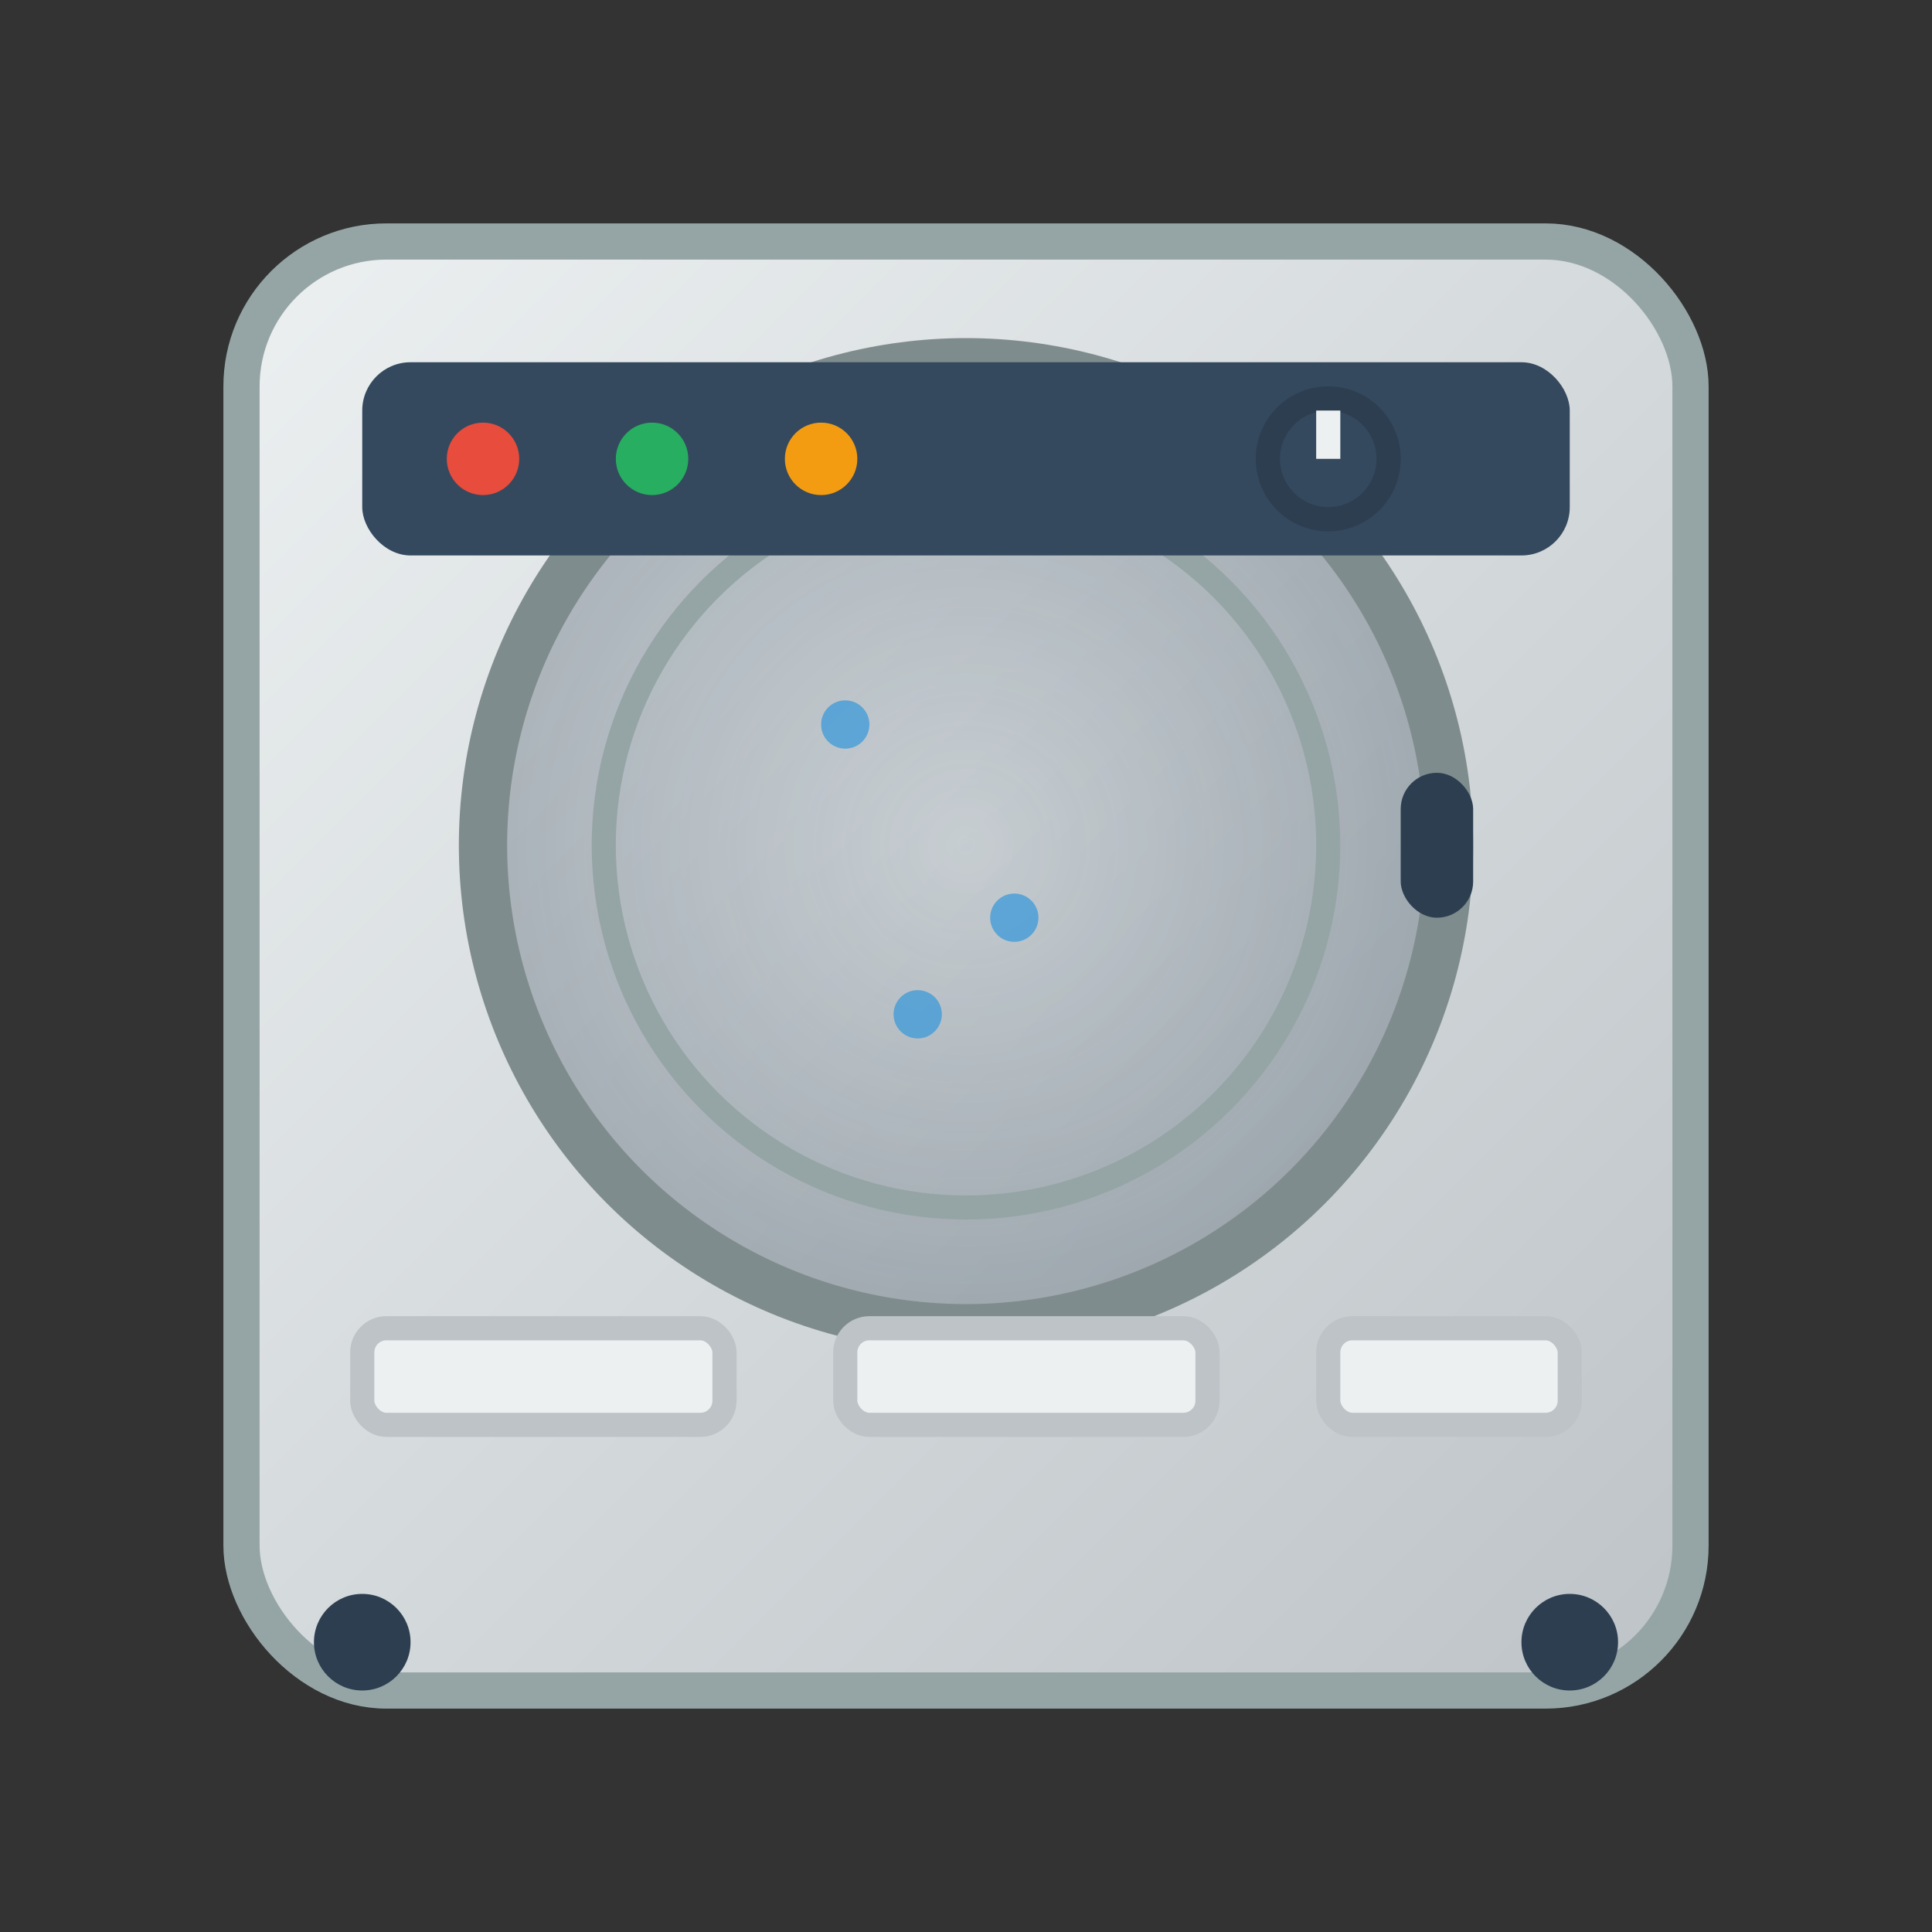
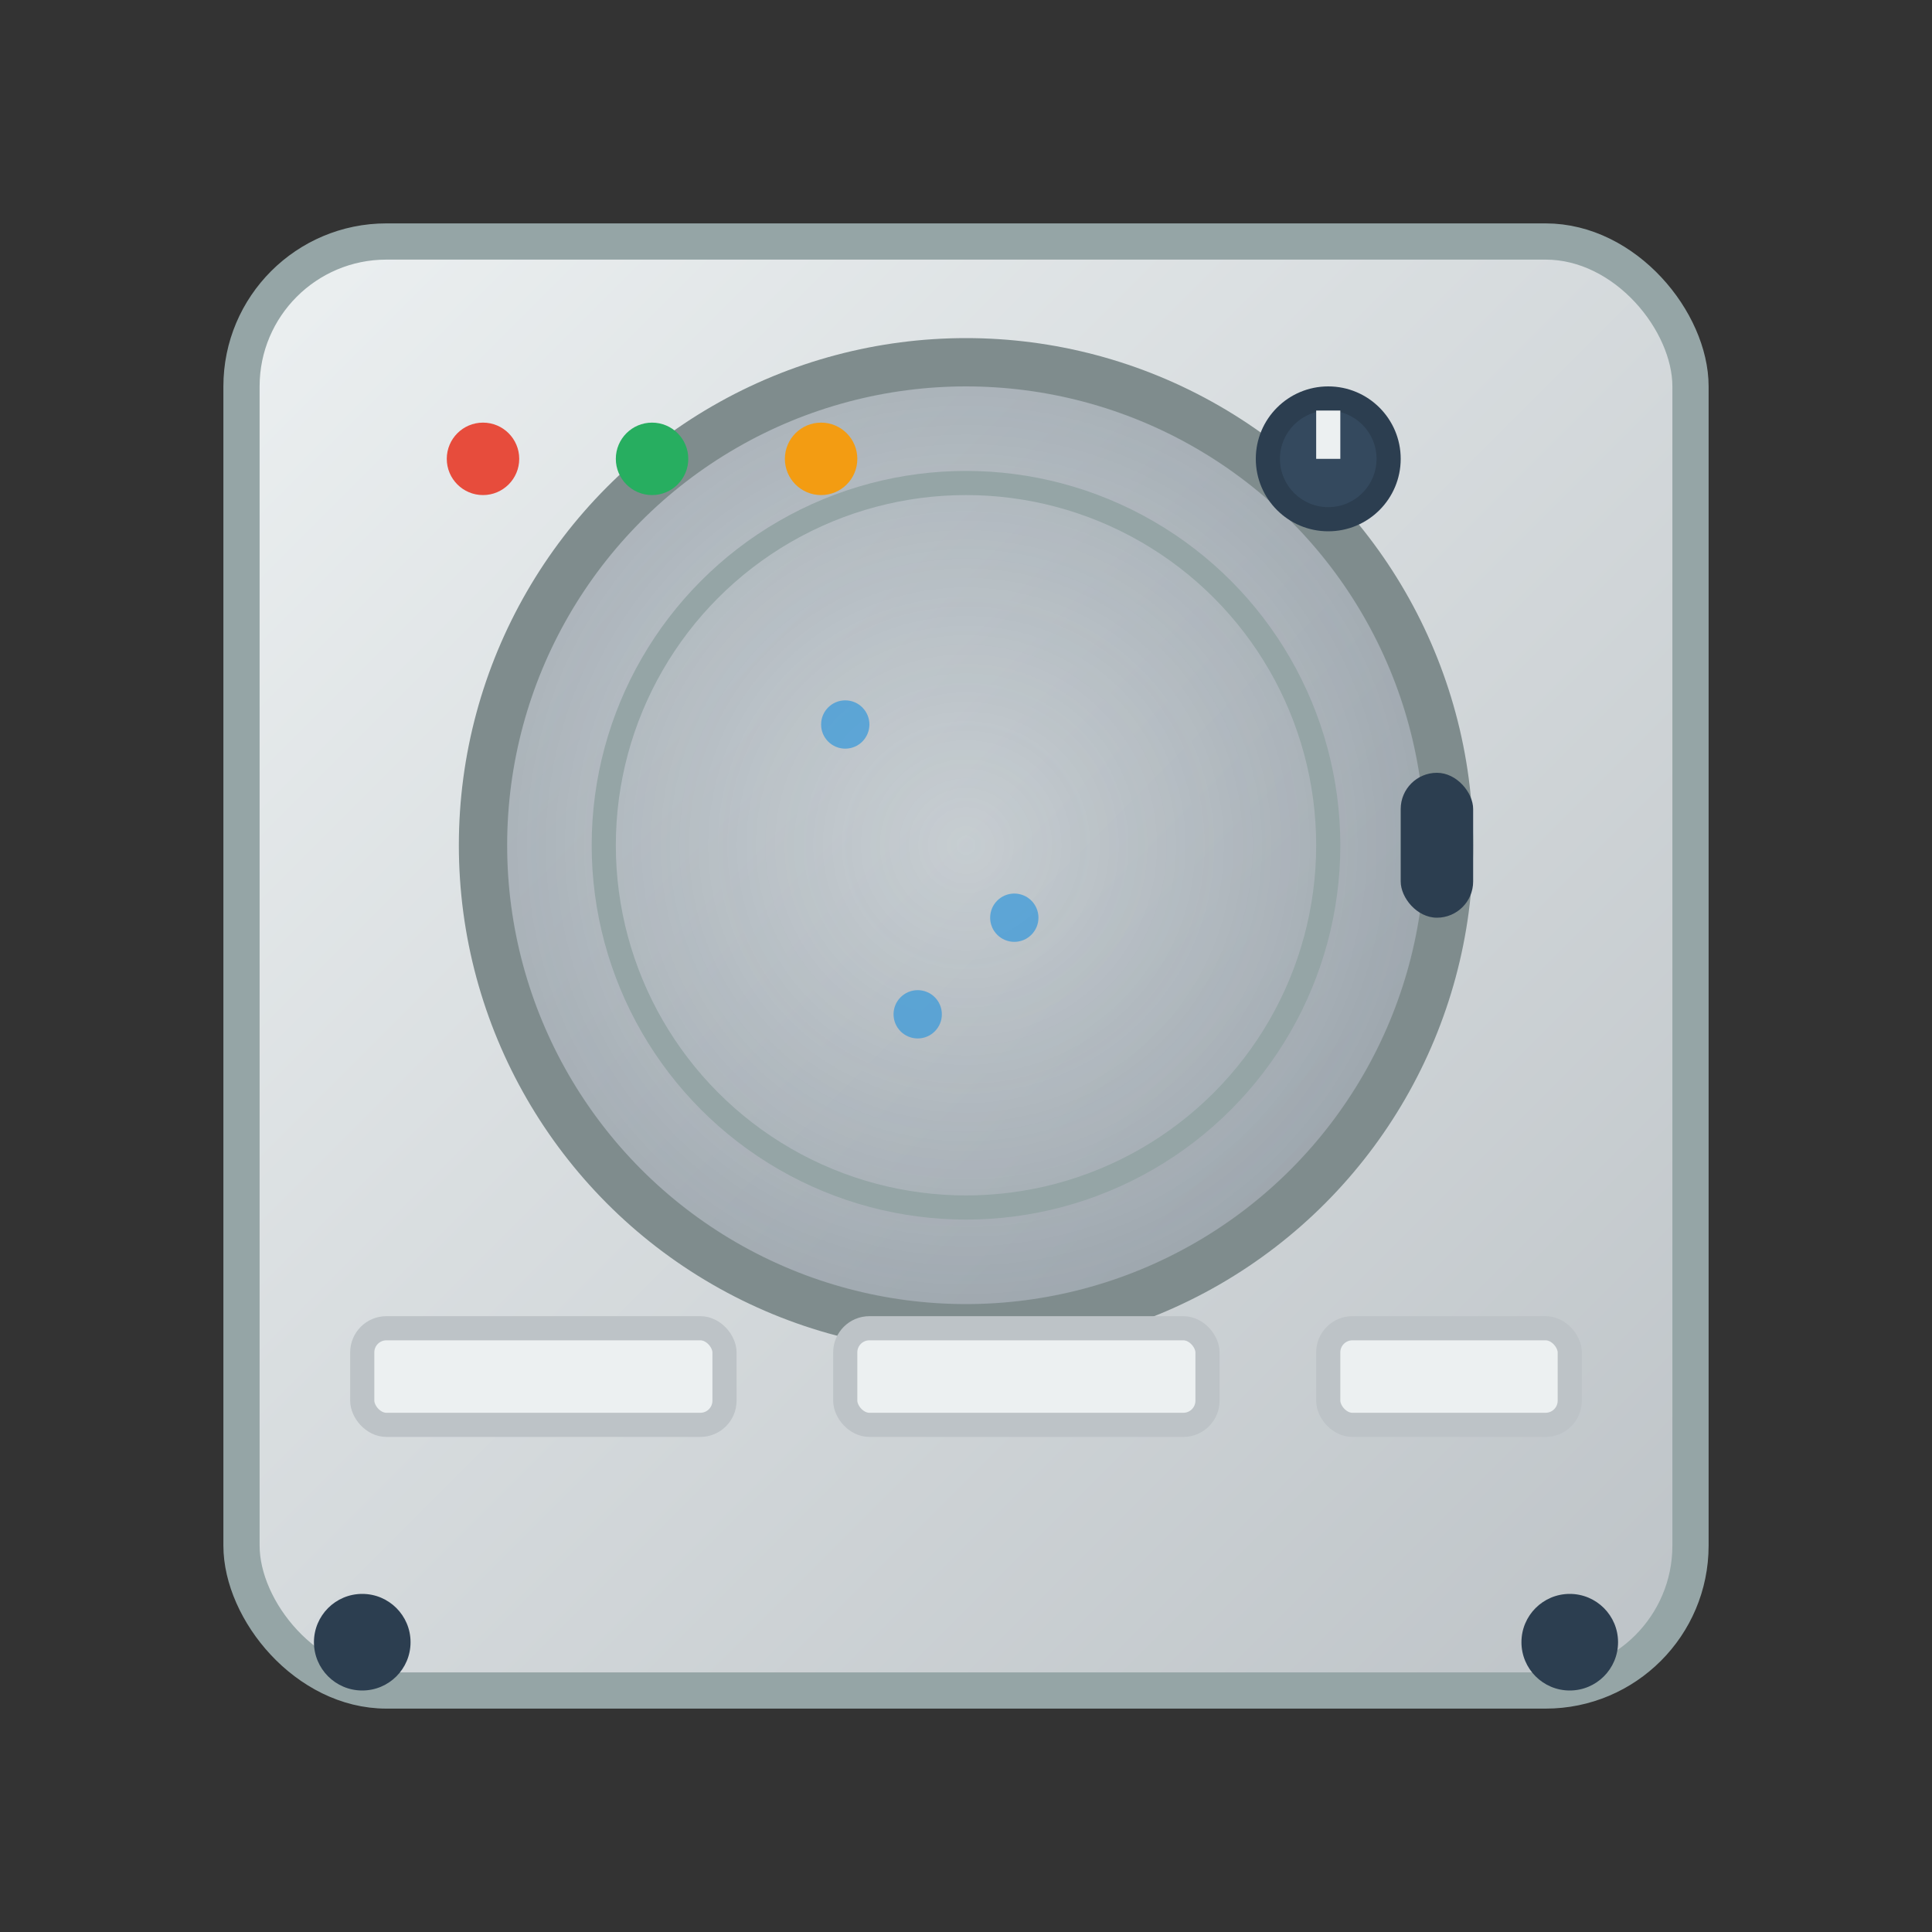
<svg xmlns="http://www.w3.org/2000/svg" viewBox="0 0 80 80" width="80" height="80">
  <rect x="0" y="0" width="80" height="80" fill="#333333" stroke="none" />
  <defs>
    <linearGradient id="washingMachineGradient" x1="0%" y1="0%" x2="100%" y2="100%">
      <stop offset="0%" style="stop-color:#ecf0f1;stop-opacity:1" />
      <stop offset="100%" style="stop-color:#bdc3c7;stop-opacity:1" />
    </linearGradient>
    <radialGradient id="drumGradient" cx="50%" cy="50%" r="50%">
      <stop offset="0%" style="stop-color:#34495e;stop-opacity:0.1" />
      <stop offset="100%" style="stop-color:#2c3e50;stop-opacity:0.3" />
    </radialGradient>
  </defs>
  <rect x="10" y="10" width="60" height="60" rx="6" fill="url(#washingMachineGradient)" stroke="#95a5a6" stroke-width="1.5" />
  <circle cx="40" cy="35" r="20" fill="url(#drumGradient)" stroke="#7f8c8d" stroke-width="2" />
  <circle cx="40" cy="35" r="15" fill="none" stroke="#95a5a6" stroke-width="1" />
  <rect x="58" y="32" width="3" height="6" rx="1.5" fill="#2c3e50" />
-   <rect x="15" y="15" width="50" height="8" rx="2" fill="#34495e" />
  <circle cx="20" cy="19" r="1.5" fill="#e74c3c" />
  <circle cx="27" cy="19" r="1.5" fill="#27ae60" />
  <circle cx="34" cy="19" r="1.5" fill="#f39c12" />
  <circle cx="55" cy="19" r="3" fill="#2c3e50" />
  <circle cx="55" cy="19" r="2" fill="#34495e" />
  <line x1="55" y1="17" x2="55" y2="19" stroke="#ecf0f1" stroke-width="1" />
  <circle cx="35" cy="30" r="1" fill="#3498db" opacity="0.7" />
  <circle cx="42" cy="38" r="1" fill="#3498db" opacity="0.7" />
  <circle cx="38" cy="42" r="1" fill="#3498db" opacity="0.7" />
  <rect x="15" y="55" width="15" height="4" rx="1" fill="#ecf0f1" stroke="#bdc3c7" />
  <rect x="35" y="55" width="15" height="4" rx="1" fill="#ecf0f1" stroke="#bdc3c7" />
  <rect x="55" y="55" width="10" height="4" rx="1" fill="#ecf0f1" stroke="#bdc3c7" />
  <circle cx="15" cy="68" r="2" fill="#2c3e50" />
  <circle cx="65" cy="68" r="2" fill="#2c3e50" />
</svg>